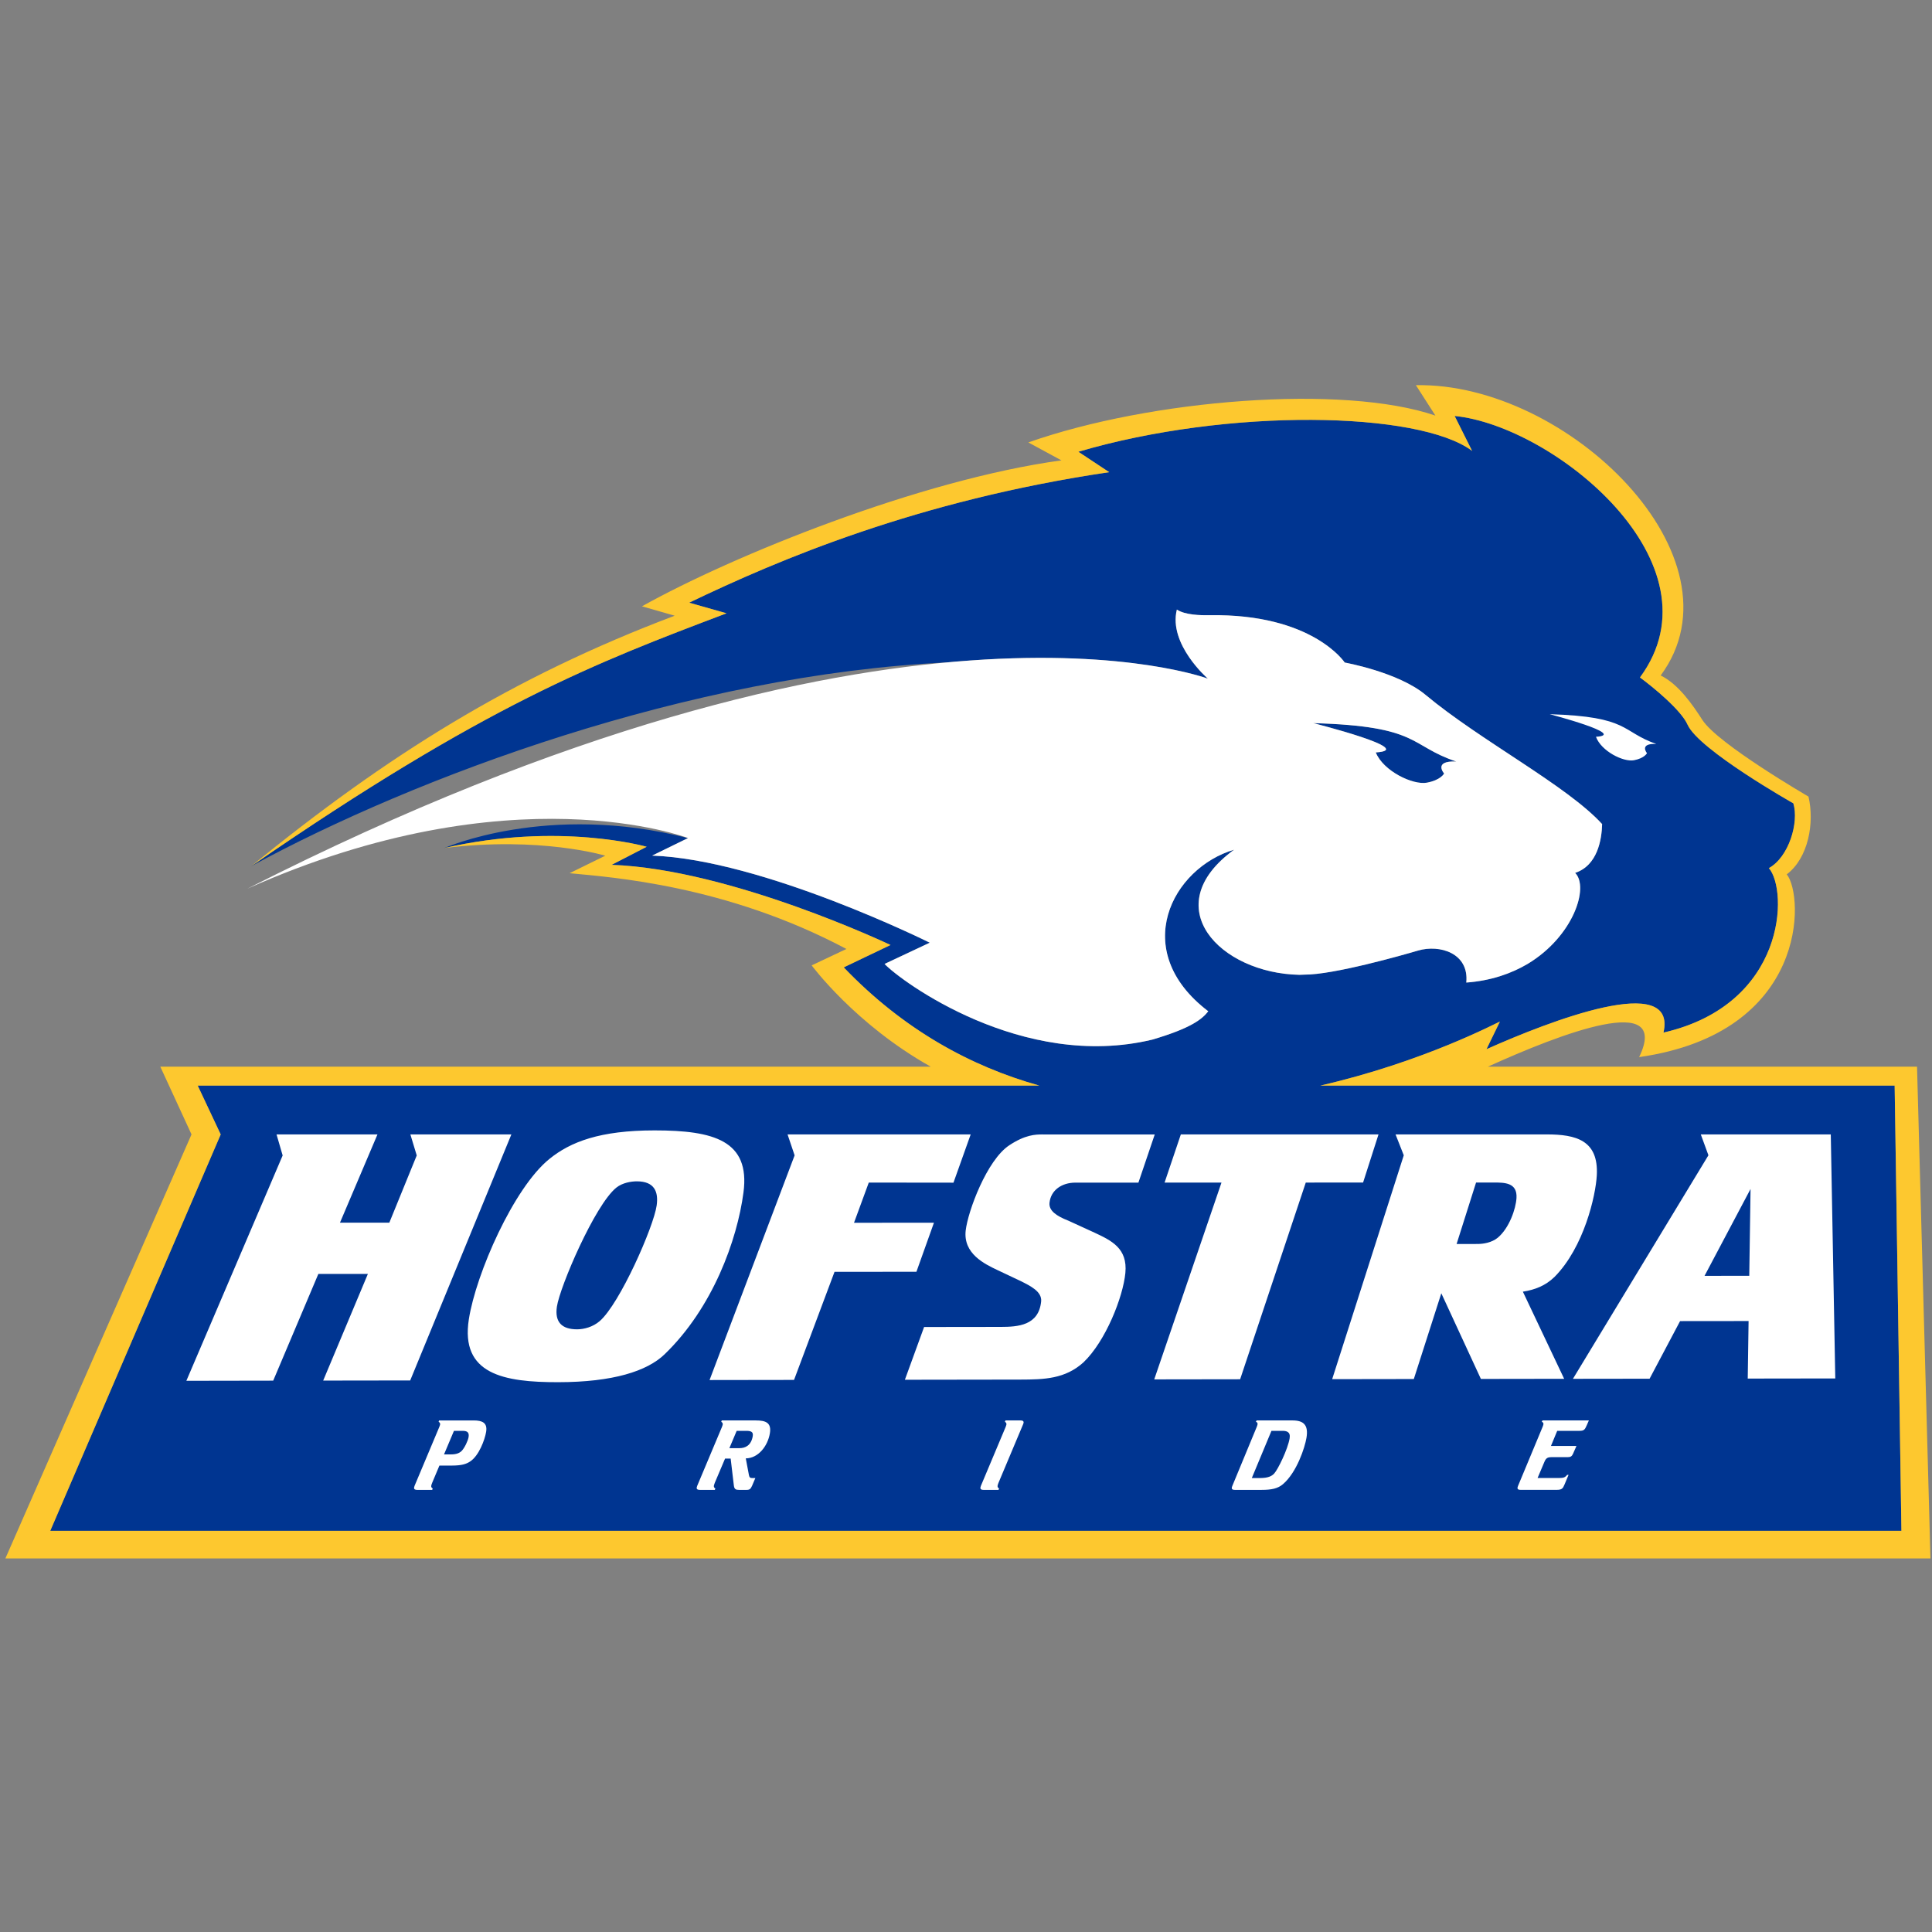
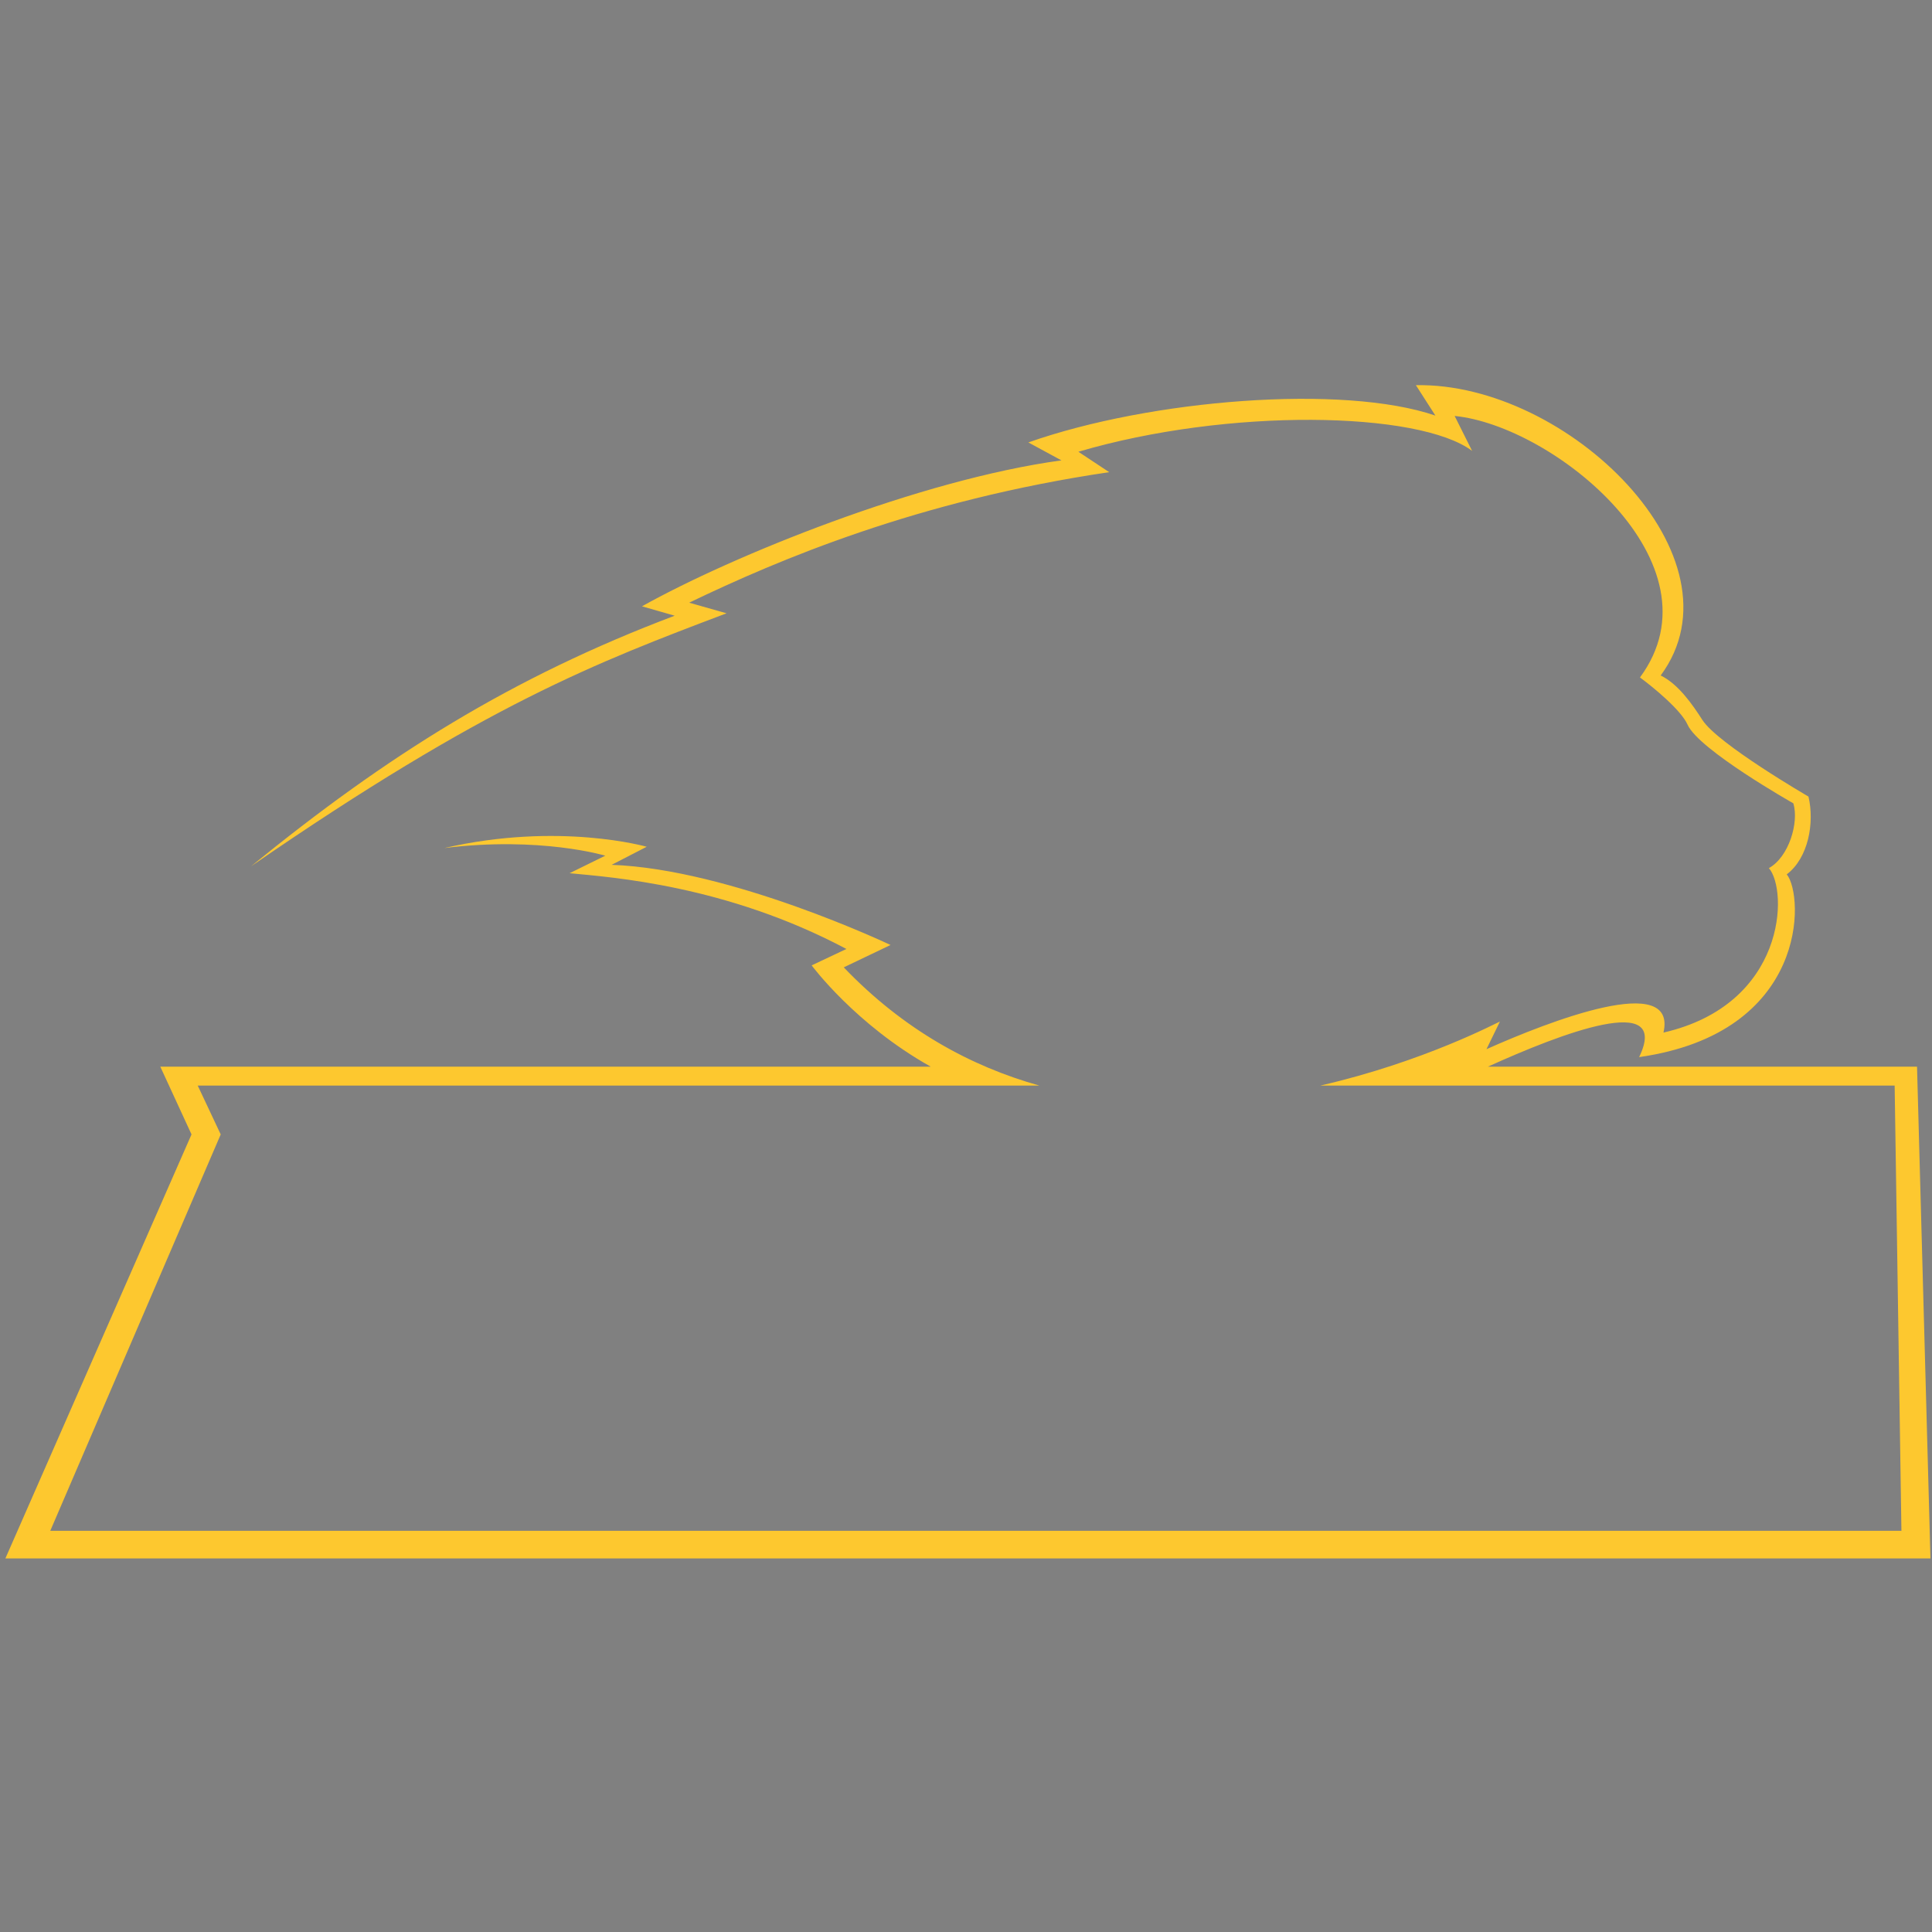
<svg xmlns="http://www.w3.org/2000/svg" viewBox="0 0 250 250">
  <rect x="0" y="0" width="250" height="250" fill="#808080" stroke="none" />
  <g id="Page-1" stroke="none" stroke-width="1" fill="none" fill-rule="evenodd">
    <g id="HOFSTRA" fill-rule="nonzero">
      <g id="Hofstra_Pride_logo" transform="translate(0 49)">
        <g id="Group" transform="matrix(1 0 0 -1 0 153)">
-           <path d="m188.226 3.904 2.261 4.522c-6.858-5.147-31.565-5.604-50.951.11l3.99 2.643c-24.801 3.661-42.833 11.355-54.35 16.886l4.837 1.373c-16.89 6.394-31.165 11.806-61.538 32.745C53.766 50.604 89.219 37.365 122.622 35.788c22.557-2.076 33.675 2.109 33.675 2.109s-5.136-4.442-4.012-8.941c1.043.706 3.083.747 4.199.729 13.352-.227 17.516 6.125 17.516 6.125s6.925 1.235 10.459 4.18c7.09 5.917 18.276 11.717 22.847 16.72-.052 2.013-.59 5.354-3.49 6.314 1.841 1.852-.224 8.206-6.119 11.766-2.131 1.261-4.752 2.19-7.964 2.429.384-3.834-3.471-4.956-6.235-4.139-1.959.575-10.974 3.145-14.737 3.111-.156 0-.372.01-.622.028-10.29-.199-18.561-8.84-8.455-16.191-8.003 2.359-13.661 13.054-3.339 20.908-.788 1.004-2.174 2.173-7.251 3.668-16.784 4.039-32.497-7.542-34.636-9.793l5.853-2.75S98.698 61.303 84.389 60.793l4.637-2.266c-18.188-4.664-31.549 1.295-31.549 1.295 14.873-3.421 26.199-.167 26.199-.167l-4.537 2.335c15.461.555 36.09 10.374 36.09 10.374l-6.053 2.894c7.768 8.112 16.494 12.832 25.317 15.302H25.58l2.974 6.317L6.497 148.173H246.043l-.876-57.613H170.843c13.48-3.089 23.037-8.239 23.245-8.287l-1.738 3.576c8.173-3.645 24.709-10.056 22.904-2.15 15.877-3.645 16.15-18.377 13.639-21.286 2.579-1.424 3.92-5.904 3.167-8.382 0 0-12.238-6.915-13.689-10.179-.848-1.907-4.477-4.874-6.16-6.113 10.878-14.723-11.14-32.561-23.98-33.834l-.006-.002Zm-18.283 39.746s13.639 3.438 8.08 3.79c.959 2.41 4.815 4.262 6.632 3.916 1.809-.344 2.214-1.191 2.214-1.191s-1.465-1.675 1.579-1.546c-6.14-2.052-4.64-4.582-18.505-4.969l.001-0Z" id="Shape" fill="#003591" transform="matrix(1 0 0 -1 0 152.077)" />
-           <path d="M152.287 9.209c-1.125 4.499 4.012 8.941 4.012 8.941S115.645 2.822 32.015 45.326c34.268-15.292 57.014-6.549 57.014-6.549l-4.637 2.269c14.308.511 35.921 11.27 35.921 11.27l-5.847 2.75c2.137 2.251 17.85 13.83 34.636 9.793 5.075-1.496 6.461-2.664 7.248-3.668-10.32-7.854-4.662-18.549 3.343-20.908-10.106 7.352-1.836 15.989 8.452 16.189.25-.016.465-.024.619-.022 3.764.032 12.78-2.54 14.737-3.118 2.764-.815 6.624.311 6.238 4.142 3.214-.239 5.833-1.168 7.964-2.429 5.895-3.56 7.962-9.913 6.119-11.763 2.902-.961 3.441-4.302 3.493-6.314-4.573-5.004-15.763-10.805-22.85-16.723-3.536-2.947-10.456-4.18-10.456-4.18s-4.168-6.352-17.519-6.125c-1.115.02-3.157-.025-4.199-.729l-.002-.001Zm48.241 13.539s10.166 2.661 5.988 2.923c.682 1.863 3.551 3.297 4.922 3.036 1.371-.263 1.682-.915 1.682-.915s-1.079-1.294 1.21-1.191c-4.589-1.597-3.426-3.543-13.802-3.853l0-0Zm-30.586 1.157c13.862.386 12.365 2.917 18.505 4.969-3.044-.129-1.579 1.549-1.579 1.549s-.407.841-2.214 1.185c-1.819.346-5.67-1.503-6.629-3.913 5.559-.352-8.083-3.79-8.083-3.79l-.001-0ZM84.698 76.605c-7.062 0-10.884 1.483-13.608 3.696-4.607 3.713-9.501 14.846-10.422 20.746-1.109 7.094 4.479 8.152 11.569 8.14 7.086-.008 11.494-1.429 13.752-3.602 6.244-6.018 9.401-14.793 10.215-20.941.891-6.726-3.84-8.039-11.507-8.039v-0Zm115.451.519-19.565.003 1.063 2.7-9.265 28.967 10.565-.016 3.558-11.097 5.122 11.084 10.775-.016-5.344-11.276c1.575-.241 2.931-.779 4.096-1.908 3.812-3.842 5.334-10.522 5.472-13.159.238-4.526-2.685-5.283-6.479-5.283l0-0Zm19.933 0 .988 2.7-17.532 28.926 9.918-.013 3.946-7.455 8.864-.009-.11 7.445 11.328-.016-.582-31.578h-16.822l0-.001Zm-184.298.003.791 2.722-12.46 29.158 11.238-.019 5.841-13.806 6.41-.003-5.785 13.8 11.26-.016 13.092-31.836H53.103l.822 2.719-3.546 8.699-6.388.003 4.853-11.421H35.783l0.0 0Zm66.126 0 .913 2.709-11.006 29.073 10.931-.016 5.24-13.988 10.597-.006 2.267-6.348-10.343.006 1.911-5.201 10.959.013 2.226-6.241h-23.695l0.0.001Zm33 0c-.935 0-2.243.04-4.296 1.395-2.914 1.905-5.378 8.562-5.656 11.056-.328 2.977 2.447 4.315 4.106 5.098l3.011 1.424c1.207.609 2.782 1.344 2.648 2.649-.32 3.101-2.988 3.28-5.215 3.284l-9.931.013-2.486 6.826 14.924-.022c3.146-.004 5.82-.097 8.174-2.219 2.876-2.731 5.134-8.457 5.434-11.584.304-3.2-1.813-4.189-4.009-5.217l-3.375-1.545c-1.531-.599-2.539-1.289-2.433-2.313.17-1.629 1.577-2.608 3.352-2.608h8.152l2.114-6.235h-14.518l.004-.002Zm17.889 0-2.104 6.232 7.364-.003-8.702 25.468 11.116-.016 8.492-25.452 7.417-.006 1.995-6.223h-25.578l.001-0Zm-70.394 6.069c2.299-.002 2.813 1.368 2.567 3.124-.384 2.752-4.778 12.736-7.379 14.969-.871.748-2.013 1.056-2.917 1.056-1.955.004-2.914-.917-2.614-2.932.382-2.576 4.918-13.174 7.692-15.403.796-.64 1.947-.814 2.651-.814l0.0 0Zm108.597.154h2.283c1.393 0 3.069-.001 2.949 1.999-.082 1.408-.935 3.89-2.414 5.135-.786.648-1.876.817-2.626.817l-2.711.006 2.52-7.957v-0Zm35.518.836-.166 11.232-5.785.006 5.95-11.238h0ZM56.821 114.134l-.066.182c.106.05.228.163.194.358-.012.074-.084.256-.128.365l-3.18 7.568c-.02.048-.048.145-.056.195-.042.257.151.321.391.321h1.951l.069-.185c-.106-.048-.226-.157-.194-.352.02-.123.069-.259.131-.405l.926-2.203h1.585c1.319 0 1.901-.208 2.386-.528 1.153-.746 1.909-2.839 2.073-3.831.202-1.201-.526-1.483-1.617-1.483h-4.465l0.0 0Zm36.575 0-.069.182c.106.05.226.163.194.358-.012.074-.083.256-.125.365l-3.18 7.568c-.02.048-.051.145-.059.195-.044.257.151.321.391.321h1.951l.069-.185c-.106-.048-.226-.157-.194-.352.022-.123.081-.259.131-.405l1.32-3.111h.722l.416 3.504c.062.465.251.55.669.55h.966c.418 0 .54-.135.722-.537l.422-.993h-.356c-.292 0-.41-.051-.472-.371l-.41-2.178c1.625-.012 2.843-1.603 3.117-3.24.224-1.348-.493-1.669-1.814-1.669h-4.412l-0.0 0Zm36.709 0-.069.182c.106.05.226.163.194.358-.012.074-.081.256-.125.365l-3.18 7.568c-.02.048-.048.145-.056.195-.044.257.148.321.388.321h1.954l.069-.185c-.104-.048-.226-.157-.194-.352.022-.123.067-.259.131-.405l3.177-7.555c.024-.062.046-.121.056-.17.042-.257-.149-.321-.391-.321h-1.954l-0.0 0Zm32.504 0-.097.182c.134.038.247.126.213.333-.018.111-.085.281-.125.377l-3.147 7.606c-.022.048-.048.119-.056.17-.046.27.151.321.391.321h3.461c1.293 0 2.108-.173 2.777-.748 1.777-1.531 2.82-4.724 3.03-5.987.284-1.69-.396-2.253-1.817-2.253h-4.615l-.014-.001Zm36.989 0-.094.185c.132.036.247.121.213.33-.02.109-.086.281-.128.377l-3.164 7.605c-.02.05-.045.121-.053.17-.046.27.151.317.391.317h4.678c.71 0 .8-.217 1.004-.682l.528-1.26h-.175c-.284.33-.438.412-1.123.412h-2.714l.879-2.077c.212-.515.42-.625.966-.625h2.07c.354 0 .524-.112.666-.418l.45-1.028h-3.299l.81-1.958h2.88c.582 0 .696-.148.944-.723l.272-.625h-6l0-0Zm-140.856 1.348h1.066c.456 0 .951.059.829.795-.084.501-.514 1.396-.882 1.788-.29.296-.714.465-1.36.465h-.938l1.285-3.048Zm36.584 0h1.194c.596 0 .985.086.885.685-.204 1.225-.983 1.556-1.72 1.556h-1.304l.944-2.241-0.0 0Zm69.2 0h1.41c.506 0 1.085.099.941.968-.24 1.432-1.513 4.027-1.995 4.554-.308.332-.783.588-1.848.588h-1.051l2.542-6.11v0Z" id="Shape" fill="#FFF" transform="matrix(1 0 0 -1 0 132.332)" />
          <path d="m249.8.342-1.737 63.631h-55.53c9.401 4.264 23.722 9.795 19.569 1.237 21.931 3.126 21.358 20.884 19.103 23.649 2.816 2.13 3.608 6.706 2.81 10.065 0 0-11.737 6.812-13.728 9.916-1.265 1.971-3.104 4.64-5.397 5.754 11.236 15.21-12.003 37.948-31.674 37.564l2.525-3.936c-11.945 4.087-36.841 2.11-52.674-3.472l4.282-2.321c-18.379-2.51-42.625-12.368-54.279-18.887l4.232-1.213c-21.104-7.975-37.193-18.074-54.824-32.433 30.373 20.936 44.648 26.351 61.537 32.745l-4.837 1.372c11.517 5.533 29.549 13.229 54.351 16.889l-3.99 2.641c19.385 5.714 44.091 5.258 50.951.111l-2.261 4.522c12.839-1.271 34.858-19.112 23.98-33.837 1.683-1.237 5.311-4.204 6.16-6.11 1.451-3.264 13.688-10.179 13.688-10.179.752-2.476-.584-6.959-3.166-8.383 2.511-2.906 2.239-17.638-13.64-21.282 1.805 7.907-14.732 1.494-22.905-2.15l1.741 3.576c-.208-.046-9.766-5.195-23.245-8.285h74.323l.877-57.615H6.504L28.56 55.207l-2.974 6.318h108.913c-8.823 2.468-17.548 7.187-25.317 15.3l6.053 2.894s-20.626 9.817-36.089 10.371l4.537 2.339s-11.327 3.252-26.199-.169c12.411 1.549 20.84-.984 20.84-.984l-4.619-2.269c5.365-.519 20.236-1.523 35.819-9.803l-4.495-2.124c0 .002 5.645-7.645 15.409-13.108H20.744l4.038-8.765L.698.342H249.802h-.002Z" id="Shape" fill="#FDC82F" />
        </g>
      </g>
    </g>
  </g>
</svg>